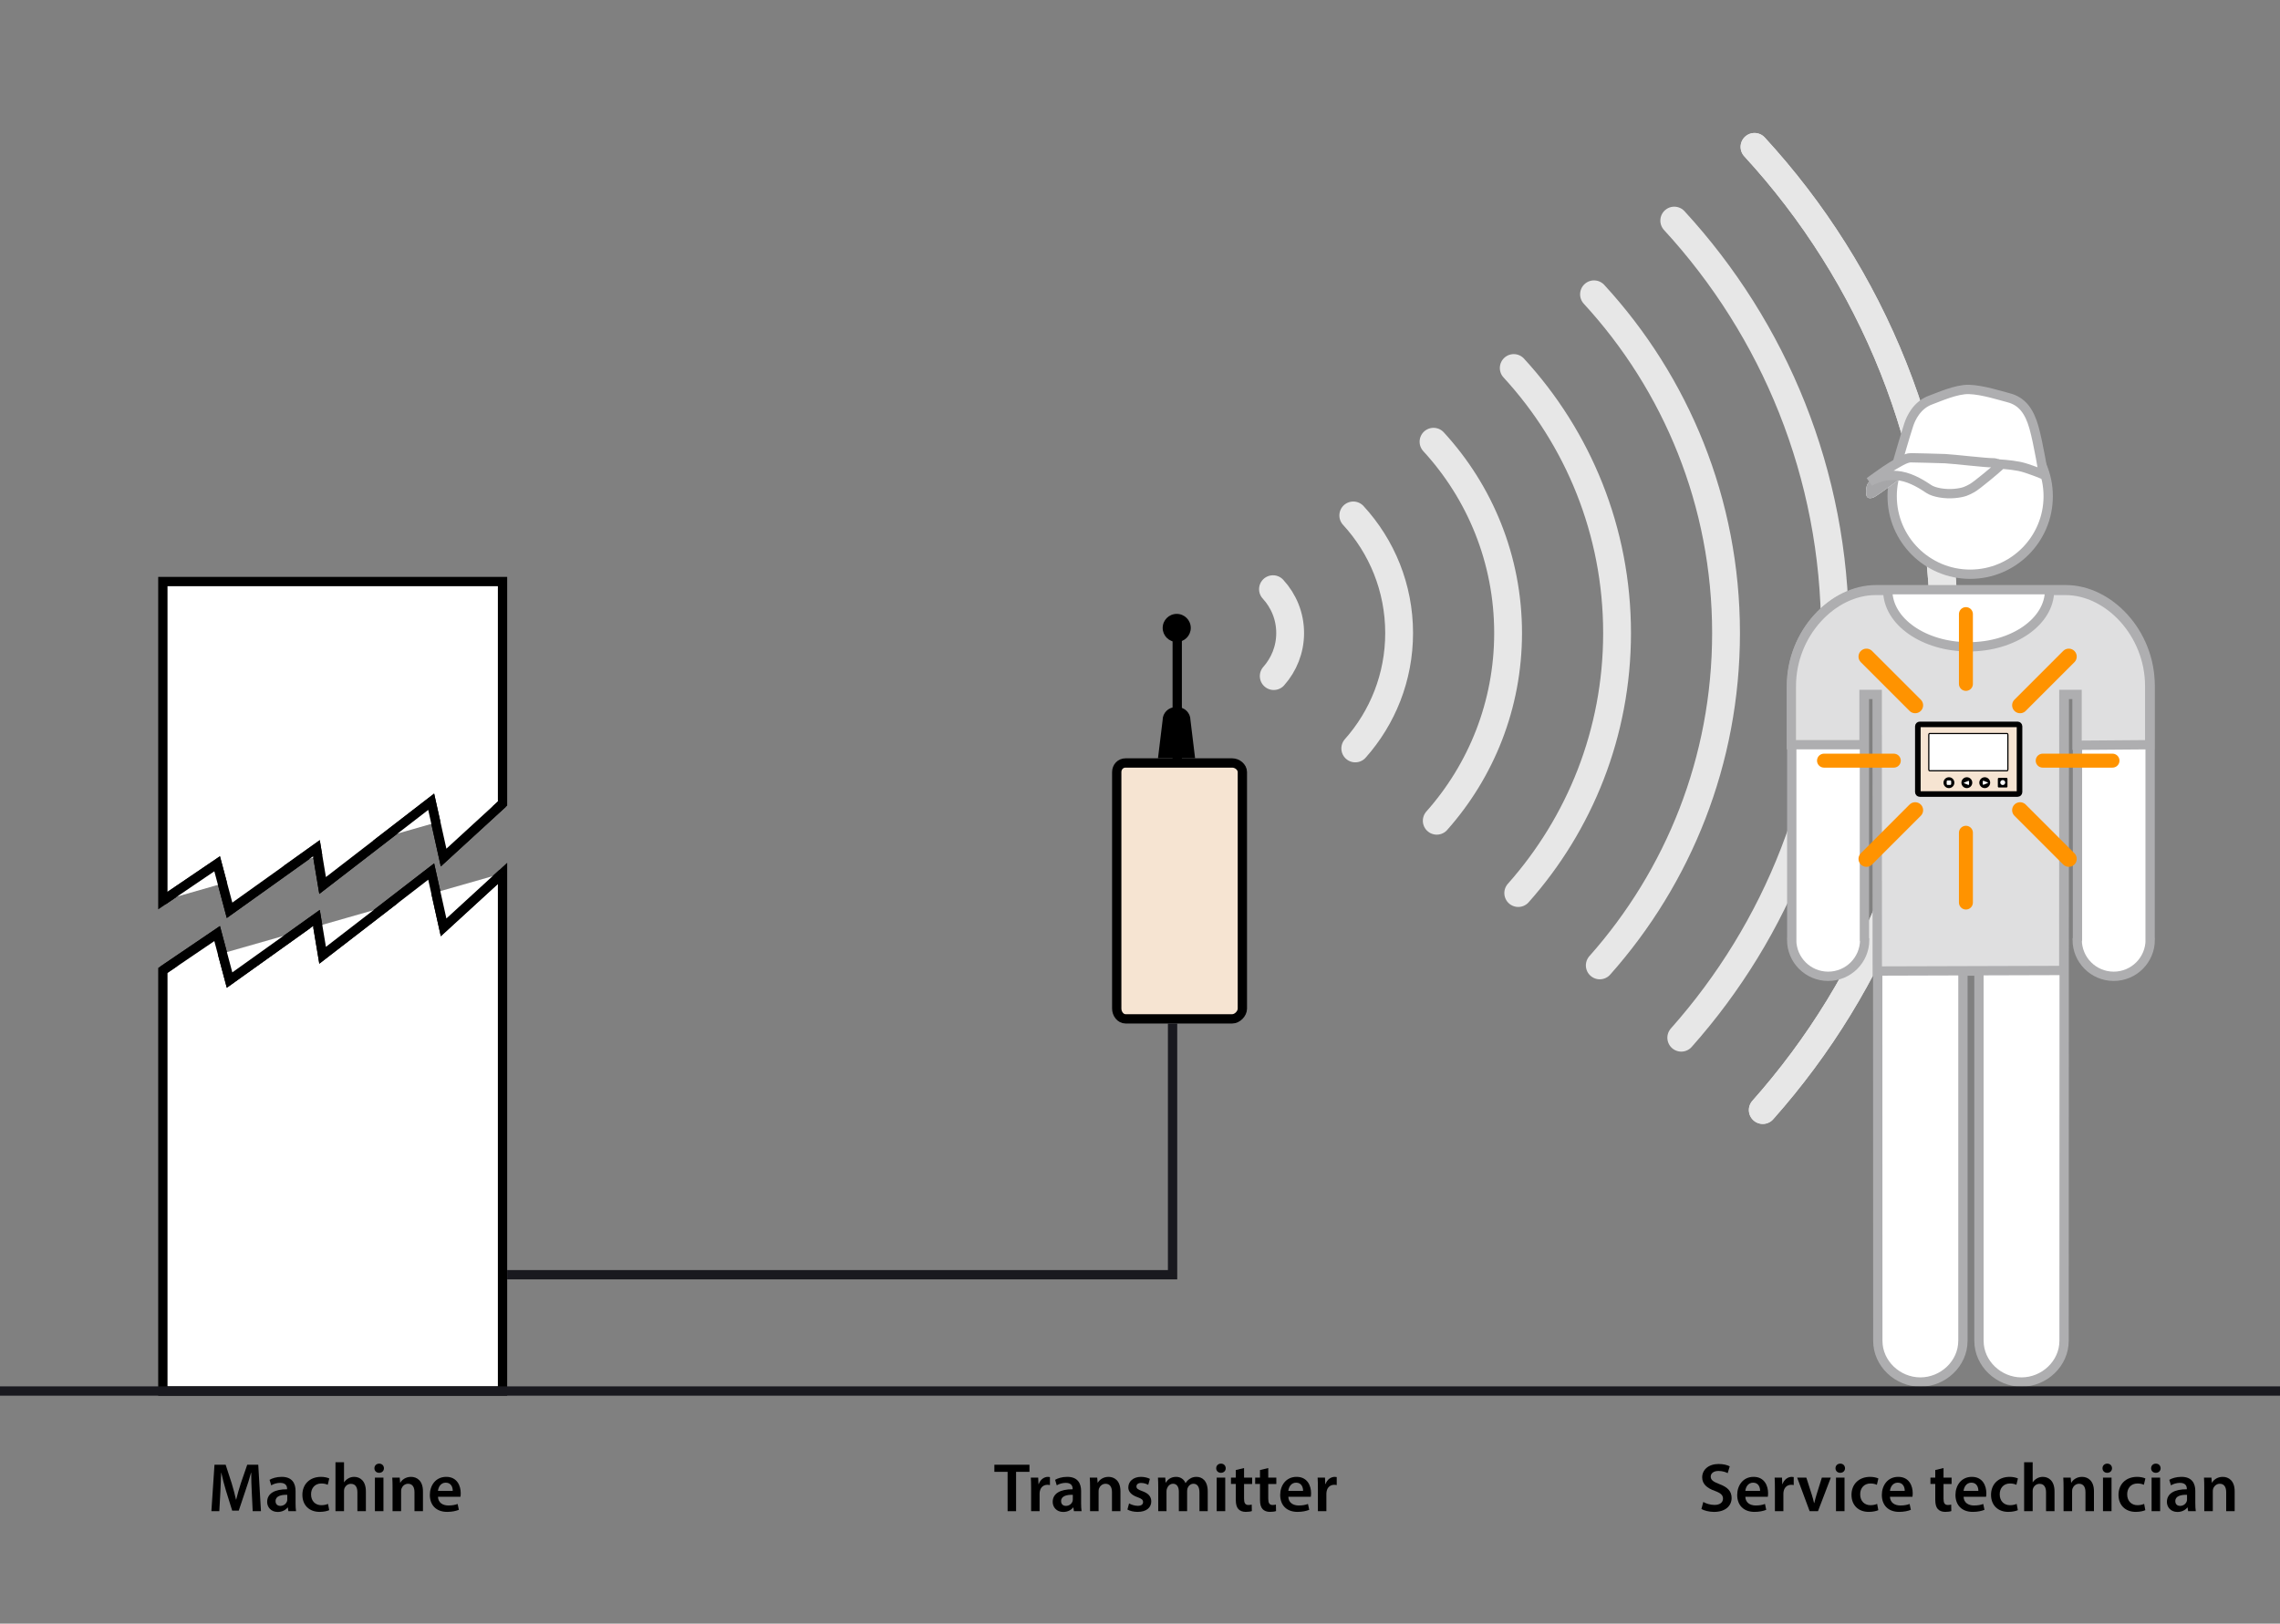
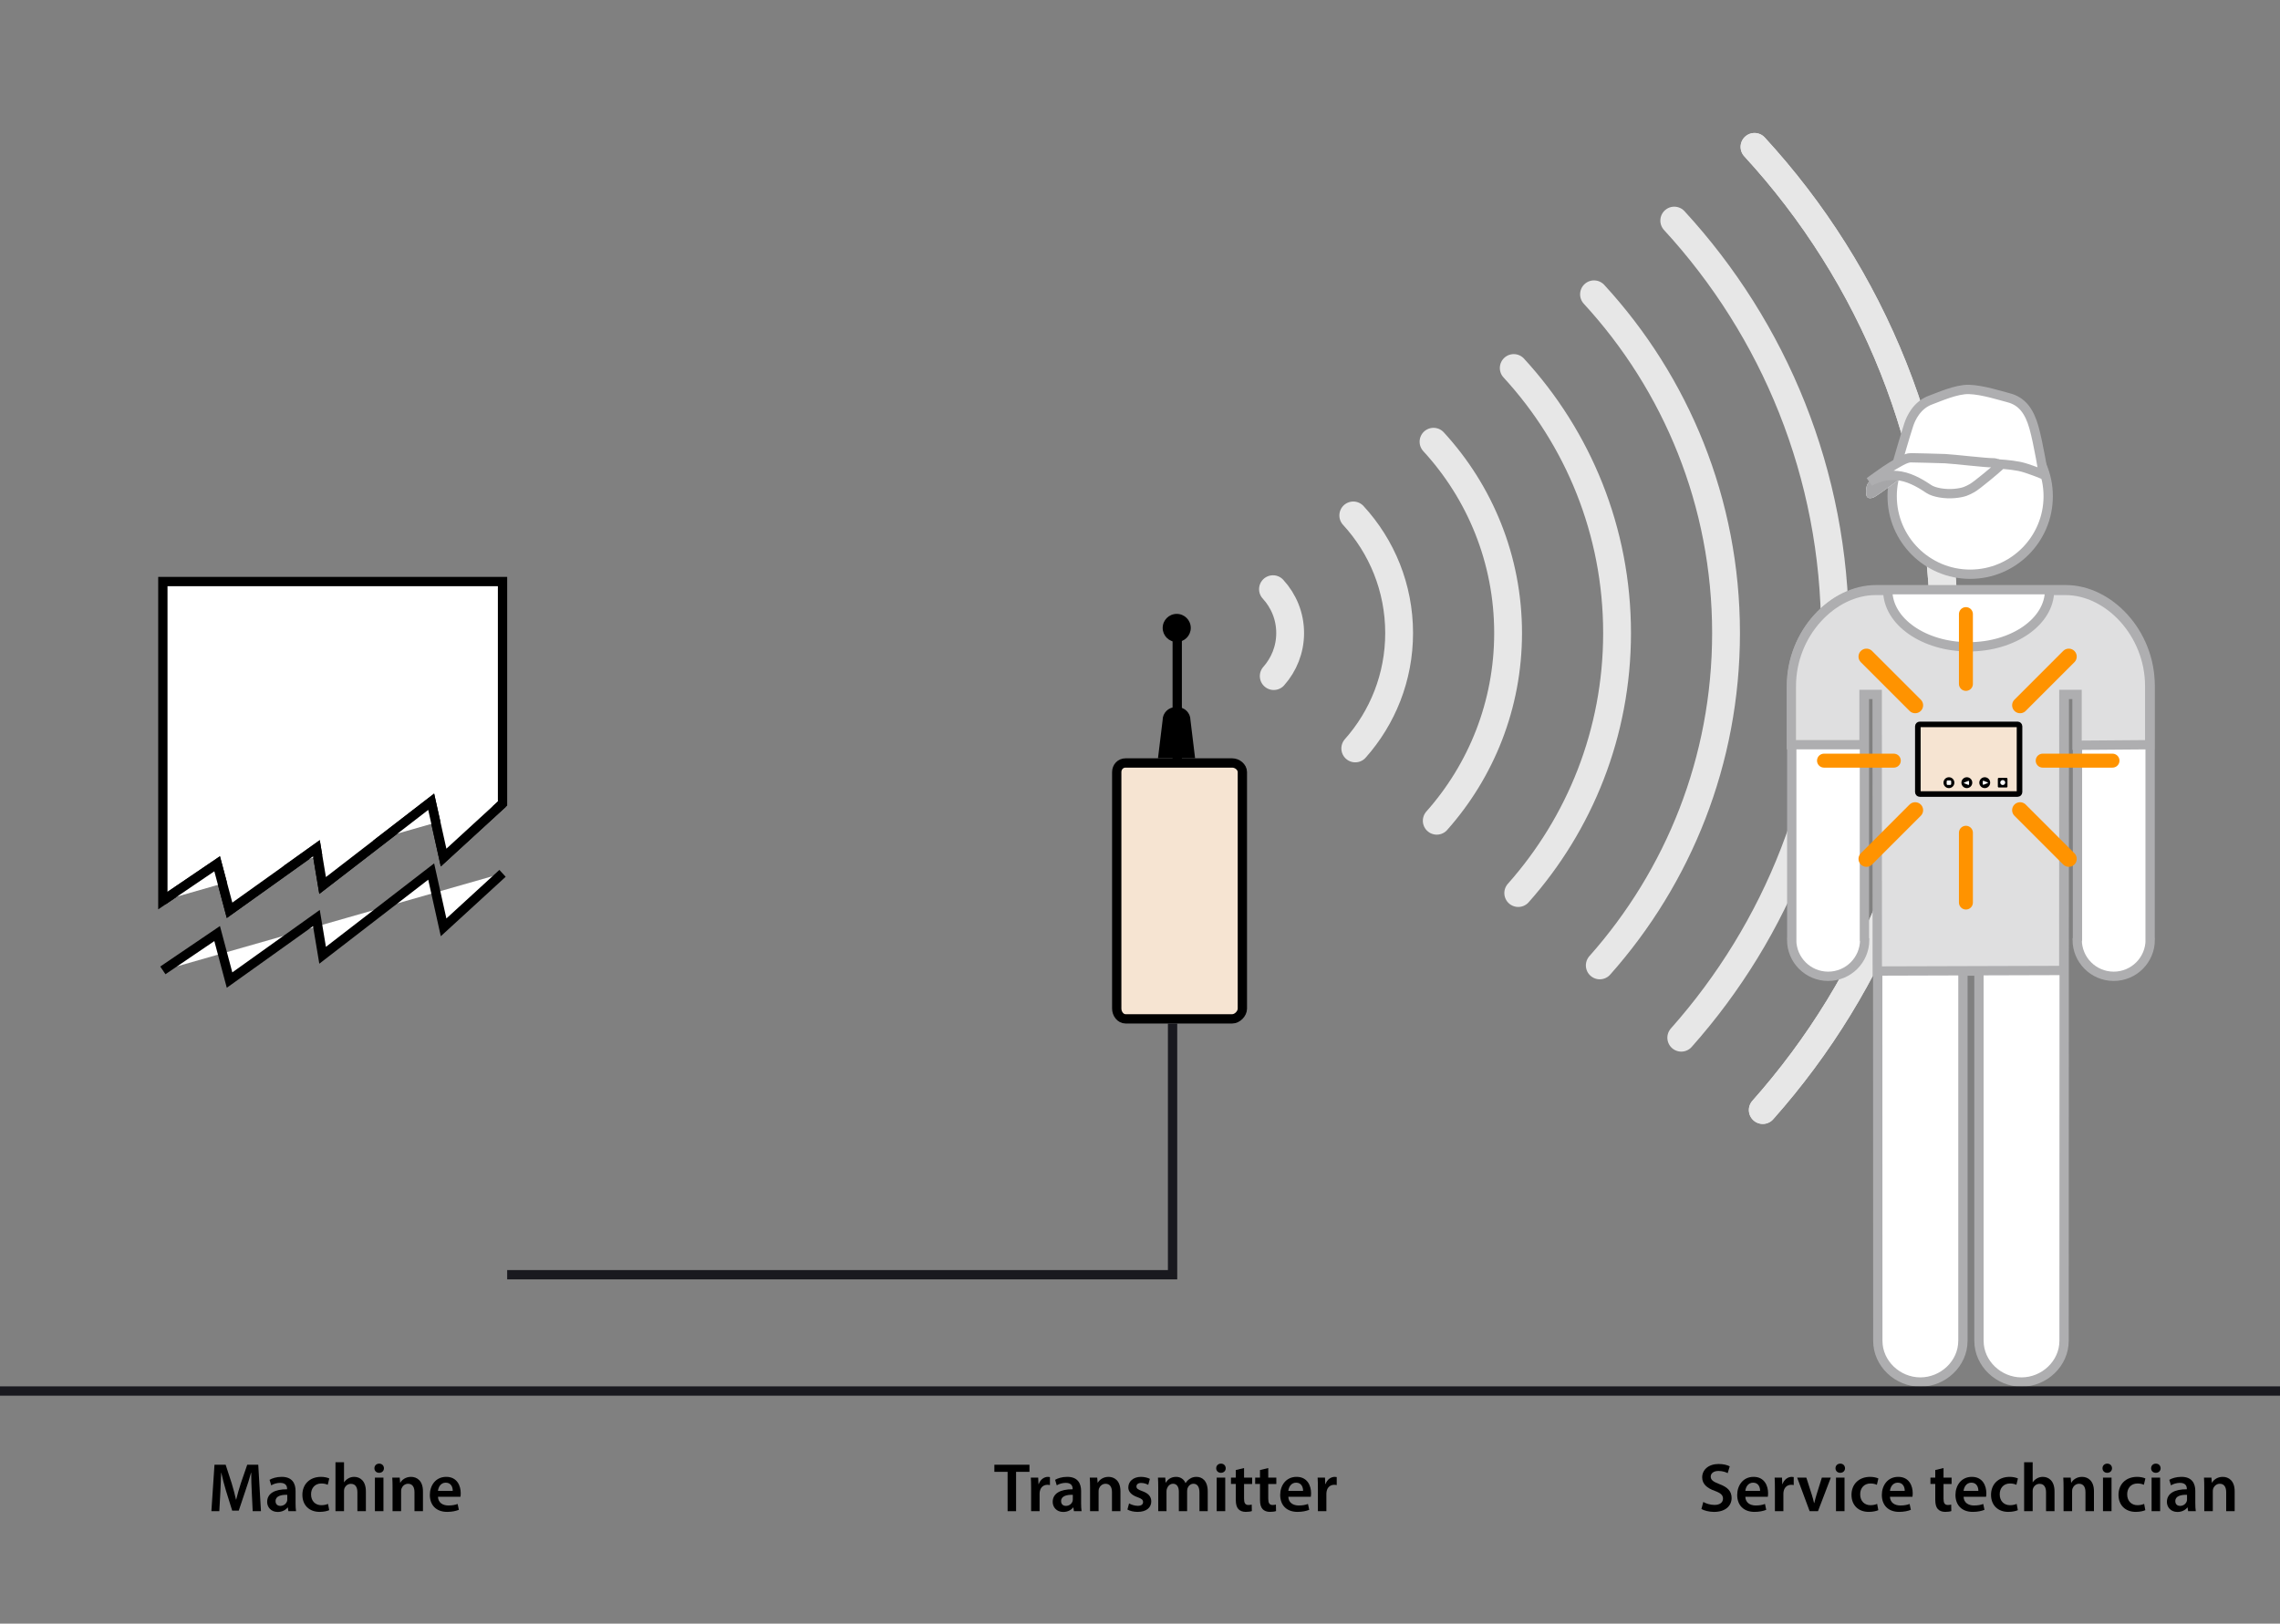
<svg xmlns="http://www.w3.org/2000/svg" xmlns:xlink="http://www.w3.org/1999/xlink" version="1.1" id="Ebene_1" x="0px" y="0px" width="490px" height="349px" viewBox="0 0 490 349" enable-background="new 0 0 490 349" xml:space="preserve">
  <rect x="0" y="0" width="490" height="349" fill="#808080" stroke="none" />
  <g id="Ebene_1_1_">
    <path fill="none" stroke="#E7E7E7" stroke-width="5.979" stroke-linecap="round" stroke-miterlimit="10" d="M273.742,145.323   c2.186-2.464,3.527-5.697,3.527-9.251c0-3.641-1.406-6.944-3.69-9.429" />
    <path fill="none" stroke="#E7E7E7" stroke-width="5.979" stroke-linecap="round" stroke-miterlimit="10" d="M291.263,160.873   c5.861-6.598,9.427-15.281,9.427-24.801c0-9.751-3.737-18.627-9.854-25.281" />
    <path fill="none" stroke="#E7E7E7" stroke-width="5.979" stroke-linecap="round" stroke-miterlimit="10" d="M308.08,94.949   c9.948,10.824,16.028,25.262,16.028,41.123c0,15.486-5.8,29.61-15.332,40.345" />
    <path fill="none" stroke="#E7E7E7" stroke-width="5.979" stroke-linecap="round" stroke-miterlimit="10" d="M326.288,191.959   c13.206-14.87,21.239-34.436,21.239-55.887c0-21.971-8.421-41.971-22.204-56.966" />
    <path fill="none" stroke="#E7E7E7" stroke-width="5.979" stroke-linecap="round" stroke-miterlimit="10" d="M342.572,63.26   c17.616,19.164,28.375,44.73,28.375,72.812c0,27.417-10.258,52.435-27.136,71.438" />
    <path fill="none" stroke="#E7E7E7" stroke-width="5.979" stroke-linecap="round" stroke-miterlimit="10" d="M359.818,47.416   c21.448,23.334,34.548,54.465,34.548,88.656c0,33.382-12.487,63.844-33.04,86.982" />
    <path fill="none" stroke="#E7E7E7" stroke-width="5.979" stroke-linecap="round" stroke-miterlimit="10" d="M377.064,31.572   c25.281,27.505,40.722,64.197,40.722,104.5c0,39.348-14.72,75.252-38.944,102.528" />
    <path fill="none" stroke="#E7E7E7" stroke-width="5.979" stroke-linecap="round" stroke-miterlimit="10" d="M377.064,31.572   c25.281,27.505,40.722,64.197,40.722,104.5c0,39.348-14.72,75.252-38.944,102.528" />
    <g>
      <g>
        <path fill="#FFFFFF" stroke="#AEAEB0" stroke-width="2" d="M425.3,208.727v79.528l0.008-0.033c0,4.885,4.256,8.847,9.141,8.847     c4.886,0,9.143-3.962,9.143-8.847l0.002,0.076l0.04-139.187h2.839v52.805l-0.06,0.092c0,4.334,3.513,7.847,7.848,7.847     c4.334,0,7.847-3.513,7.847-7.847l-0.021-0.023v-54.646c0-11.357-8.871-20.583-18.098-20.583H403.17     c-9.227,0-18.099,9.227-18.099,20.583v54.646l-0.02,0.023c0,4.334,3.513,7.847,7.846,7.847c4.335,0,7.848-3.513,7.848-7.847     l-0.06-0.092v-52.805h2.838l0.042,139.187l0.002-0.076c0,4.885,4.256,8.847,9.142,8.847s9.141-3.962,9.141-8.847l0.008,0.033     v-79.528L425.3,208.727L425.3,208.727z" />
        <path fill="#DFDFE0" stroke="#AEAEB0" stroke-width="2" d="M443.902,126.912h-3.43c-0.012,6.696-7.79,12.122-17.385,12.122     s-17.374-5.426-17.385-12.122h-2.619c-9.227,0-18.099,9.227-18.099,20.582v12.58H400.6v-10.806h2.838l0.019,59.452l40.074-0.12     l0.018-59.332h2.838v10.927L462,160.074v-12.58C462,136.139,453.129,126.912,443.902,126.912z" />
        <path fill="#FFFFFF" stroke="#AEAEB0" stroke-width="2" d="M440.183,106.662c0,9.26-7.507,16.767-16.767,16.767     s-16.767-7.507-16.767-16.767c0-9.261,7.507-16.767,16.767-16.767C432.676,89.896,440.183,97.401,440.183,106.662" />
        <path fill="none" d="M425.3,208.727v79.528l0.008-0.033c0,4.885,4.256,8.847,9.141,8.847c4.886,0,9.143-3.962,9.143-8.847     l0.002,0.076l0.04-139.187h2.839v52.805l-0.06,0.092c0,4.334,3.513,7.847,7.848,7.847c4.334,0,7.847-3.513,7.847-7.847     l-0.021-0.023v-54.646c0-11.357-8.871-20.583-18.098-20.583H403.17c-9.227,0-18.099,9.227-18.099,20.583v54.646l-0.02,0.023     c0,4.334,3.513,7.847,7.846,7.847c4.335,0,7.848-3.513,7.848-7.847l-0.06-0.092v-52.805h2.838l0.042,139.187l0.002-0.076     c0,4.885,4.256,8.847,9.142,8.847s9.141-3.962,9.141-8.847l0.008,0.033v-79.528L425.3,208.727L425.3,208.727z" />
        <path fill="#FFFFFF" d="M408.991,102.448c0,0-5.598,4.199-6.365,4.485c-0.767,0.288-1.439,0.192-1.534-0.575     c-0.096-0.767-0.096-2.302,0.671-2.781c0.768-0.479,2.128-1.05,3.439-1.266C407.352,101.955,408.991,102.448,408.991,102.448" />
        <path fill="#A6A6A8" d="M408.991,102.448c0,0-5.598,4.199-6.365,4.485c-0.767,0.288-1.439,0.192-1.534-0.575     c-0.096-0.767-0.096-2.302,0.671-2.781c0.768-0.479,2.128-1.05,3.439-1.266C407.352,101.955,408.991,102.448,408.991,102.448z" />
        <path fill="#FFFFFF" d="M407.769,99.444c0,0,1.771-6.13,2.452-8.175c0.443-1.331,1.703-4.224,4.769-5.313     c1.589-0.563,5.434-2.33,8.175-2.247c2.932,0.088,6.859,1.375,8.446,1.771c2.998,0.749,4.535,2.998,5.488,6.335     c0.968,3.385,2.074,10.22,2.074,10.22s-3.282-1.401-5.223-1.789c-1.94-0.388-4.587-0.528-4.587-0.528" />
        <path fill="none" stroke="#AEAEB0" stroke-width="2" d="M407.769,99.444c0,0,1.771-6.13,2.452-8.175     c0.443-1.331,1.703-4.224,4.769-5.313c1.589-0.563,5.434-2.33,8.175-2.247c2.932,0.088,6.859,1.375,8.446,1.771     c2.998,0.749,4.535,2.998,5.488,6.335c0.968,3.385,2.074,10.22,2.074,10.22s-3.282-1.401-5.223-1.789     c-1.94-0.388-4.587-0.528-4.587-0.528" />
        <path fill="#FFFFFF" d="M401.763,103.577c0,0,3.549-2.59,4.7-3.262c1.151-0.67,3.077-1.961,4.22-1.917     c0.772,0.029,5.467,0.096,7.385,0.191c1.748,0.088,9.304,0.959,9.975,0.863c0.38-0.055,2.11,0.288,1.631,0.768     c-0.48,0.479-4.796,4.123-5.851,4.699c-1.055,0.575-1.727,0.959-3.74,1.151c-2.015,0.191-4.412-0.192-5.562-0.96     c-1.151-0.767-3.49-2.334-6.043-2.781C404.641,101.658,401.763,103.577,401.763,103.577" />
        <path fill="none" stroke="#AEAEB0" stroke-width="2" d="M401.763,103.577c0,0,3.549-2.59,4.7-3.262     c1.151-0.67,3.077-1.961,4.22-1.917c0.772,0.029,5.467,0.096,7.385,0.191c1.748,0.088,9.304,0.959,9.975,0.863     c0.38-0.055,2.11,0.288,1.631,0.768c-0.48,0.479-4.796,4.123-5.851,4.699c-1.055,0.575-1.727,0.959-3.74,1.151     c-2.015,0.191-4.412-0.192-5.562-0.96c-1.151-0.767-3.49-2.334-6.043-2.781C404.641,101.658,401.763,103.577,401.763,103.577z" />
        <g opacity="0.75">
          <g>
            <g>
              <defs>
                <rect id="SVGID_1_" x="409.759" y="153.489" width="27.874" height="20.905" />
              </defs>
              <clipPath id="SVGID_2_">
                <use xlink:href="#SVGID_1_" overflow="visible" />
              </clipPath>
              <g clip-path="url(#SVGID_2_)">
                <g>
                  <defs>
                    <rect id="SVGID_3_" x="409.759" y="153.489" width="27.874" height="20.905" />
                  </defs>
                  <clipPath id="SVGID_4_">
                    <use xlink:href="#SVGID_3_" overflow="visible" />
                  </clipPath>
                </g>
              </g>
            </g>
          </g>
        </g>
        <path fill="#FFFFFF" d="M434.02,170.26c0,0.228-0.185,0.413-0.413,0.413h-21.023c-0.228,0-0.414-0.186-0.414-0.413v-14.139     c0-0.227,0.187-0.412,0.414-0.412h21.023c0.228,0,0.413,0.186,0.413,0.412V170.26z" />
        <path fill="#F6E4D2" d="M434.02,170.26c0,0.228-0.185,0.413-0.413,0.413h-21.023c-0.228,0-0.414-0.186-0.414-0.413v-14.139     c0-0.227,0.187-0.412,0.414-0.412h21.023c0.228,0,0.413,0.186,0.413,0.412V170.26z" />
        <path fill="none" stroke="#000000" stroke-width="1.2" stroke-miterlimit="10" d="M434.02,170.26     c0,0.228-0.185,0.413-0.413,0.413h-21.023c-0.228,0-0.414-0.186-0.414-0.413v-14.139c0-0.227,0.187-0.412,0.414-0.412h21.023     c0.228,0,0.413,0.186,0.413,0.412V170.26z" />
        <path fill="none" stroke="#000000" stroke-width="0.248" stroke-linecap="round" d="M433.967,156.914" />
        <path fill="none" stroke="#000000" stroke-width="0.248" stroke-linecap="round" d="M412.208,156.914" />
        <g>
          <g>
            <defs>
              <path id="SVGID_5_" d="M413.249,158.082c-0.113,0-0.207,0.093-0.207,0.206v5.928c0,0.113,0.094,0.206,0.207,0.206h19.543        c0.113,0,0.206-0.093,0.206-0.206v-5.928c0-0.113-0.093-0.206-0.206-0.206H413.249z" />
            </defs>
            <clipPath id="SVGID_6_">
              <use xlink:href="#SVGID_5_" overflow="visible" />
            </clipPath>
            <rect x="413.043" y="158.082" clip-path="url(#SVGID_6_)" fill="none" width="19.954" height="6.34" />
          </g>
        </g>
-         <path fill="#FFFFFF" stroke="#000000" stroke-width="0.257" stroke-linecap="round" d="M431.52,165.41     c0,0.142-0.078,0.259-0.175,0.259h-16.649c-0.097,0-0.176-0.117-0.176-0.259v-7.482c0-0.142,0.079-0.259,0.176-0.259h16.649     c0.097,0,0.175,0.117,0.175,0.259V165.41z" />
        <path fill="none" stroke="#000000" stroke-width="0.248" stroke-linecap="round" d="M433.967,165.624" />
        <path fill="none" stroke="#000000" stroke-width="0.248" stroke-linecap="round" d="M412.208,165.624" />
        <path d="M420.017,168.234c0,0.645-0.523,1.169-1.167,1.169c-0.645,0-1.169-0.524-1.169-1.169s0.523-1.168,1.169-1.168     C419.494,167.066,420.017,167.59,420.017,168.234" />
        <path d="M423.866,168.234c0,0.645-0.523,1.169-1.168,1.169c-0.646,0-1.168-0.524-1.168-1.169s0.521-1.168,1.168-1.168     C423.343,167.066,423.866,167.59,423.866,168.234" />
        <path d="M427.714,168.234c0,0.645-0.523,1.169-1.167,1.169c-0.645,0-1.169-0.524-1.169-1.169s0.523-1.168,1.169-1.168     C427.191,167.066,427.714,167.59,427.714,168.234" />
        <path d="M431.43,169.062c0,0.113-0.093,0.207-0.207,0.207h-1.655c-0.113,0-0.207-0.094-0.207-0.207v-1.656     c0-0.112,0.094-0.206,0.207-0.206h1.655c0.114,0,0.207,0.094,0.207,0.206V169.062z" />
        <path fill="#FFFFFF" d="M419.333,168.514c0,0.112-0.093,0.206-0.208,0.206h-0.554c-0.113,0-0.206-0.094-0.206-0.206v-0.556     c0-0.112,0.093-0.206,0.206-0.206h0.554c0.115,0,0.208,0.094,0.208,0.206V168.514z" />
        <path fill="#FFFFFF" d="M423.175,168.075v0.412v0.081c0,0.113-0.087,0.173-0.192,0.131l-0.232-0.094     c-0.105-0.043-0.277-0.112-0.383-0.154l-0.233-0.094c-0.105-0.041-0.105-0.11,0-0.153l0.233-0.093     c0.105-0.043,0.277-0.111,0.383-0.153l0.232-0.094c0.105-0.042,0.192,0.017,0.192,0.13V168.075z" />
        <path fill="#FFFFFF" d="M426.122,168.043v0.412v0.082c0,0.113,0.086,0.172,0.192,0.13l0.232-0.094     c0.106-0.042,0.279-0.111,0.383-0.154l0.233-0.093c0.105-0.042,0.105-0.111,0-0.154l-0.233-0.093     c-0.103-0.042-0.276-0.112-0.383-0.153l-0.232-0.093c-0.106-0.043-0.192,0.015-0.192,0.13V168.043z" />
        <path fill="#FFFFFF" d="M430.945,168.207c0,0.295-0.238,0.534-0.533,0.534c-0.295,0-0.533-0.239-0.533-0.534     s0.238-0.533,0.533-0.533S430.945,167.912,430.945,168.207" />
        <path fill="none" stroke="#FF9300" stroke-width="1.549" stroke-linecap="round" d="M445.166,171.735" />
        <path fill="none" stroke="#FF9300" stroke-width="1.549" stroke-linecap="round" d="M434.662,201.786" />
      </g>
      <g>
        <line fill="none" stroke="#FF9300" stroke-width="3" stroke-linecap="round" x1="422.5" y1="179" x2="422.5" y2="194" />
        <line fill="none" stroke="#FF9300" stroke-width="3.416" stroke-linecap="round" x1="434.14" y1="174.146" x2="444.607" y2="184.614" />
        <line fill="none" stroke="#FF9300" stroke-width="3" stroke-linecap="round" x1="439" y1="163.5" x2="454" y2="163.5" />
        <line fill="none" stroke="#FF9300" stroke-width="3.416" stroke-linecap="round" x1="434.14" y1="151.6" x2="444.606" y2="141.133" />
        <line fill="none" stroke="#FF9300" stroke-width="3" stroke-linecap="round" x1="422.5" y1="147" x2="422.5" y2="132" />
        <line fill="none" stroke="#FF9300" stroke-width="3.416" stroke-linecap="round" x1="411.594" y1="151.6" x2="401.125" y2="141.133" />
        <line fill="none" stroke="#FF9300" stroke-width="3" stroke-linecap="round" x1="407" y1="163.5" x2="392" y2="163.5" />
        <line fill="none" stroke="#FF9300" stroke-width="3.416" stroke-linecap="round" x1="411.594" y1="174.145" x2="401.125" y2="184.614" />
      </g>
    </g>
  </g>
  <g id="Ebene_2_1_">
    <path d="M255.912,134.971c0,1.668-1.352,3.02-3.018,3.02c-1.669,0-3.02-1.352-3.02-3.02c0-1.666,1.351-3.018,3.02-3.018   C254.561,131.953,255.912,133.305,255.912,134.971z" />
    <g>
      <path fill="#F6E4D2" d="M267,216.794c0,1.097-1.092,2.206-2.189,2.206h-22.92c-1.096,0-1.891-1.109-1.891-2.206v-50.825    c0-1.097,0.795-1.969,1.891-1.969h8.506c1.097,0,2.89,0,3.986,0h10.428c1.097,0,2.189,0.872,2.189,1.969V216.794z" />
    </g>
    <g>
      <path fill="none" stroke="#000000" stroke-width="2" stroke-miterlimit="10" d="M267,216.794c0,1.097-1.092,2.206-2.189,2.206    h-22.92c-1.096,0-1.891-1.109-1.891-2.206v-50.825c0-1.097,0.795-1.969,1.891-1.969h8.506c1.097,0,2.89,0,3.986,0h10.428    c1.097,0,2.189,0.872,2.189,1.969V216.794z" />
    </g>
    <line fill="none" stroke="#000000" stroke-width="2" stroke-miterlimit="10" x1="253" y1="136" x2="253" y2="164" />
    <path d="M248.866,162.98l0.998-8.204c0-1.528,1.236-2.775,2.766-2.775h0.447c1.527,0,2.766,1.247,2.766,2.775l0.997,8.2" />
    <polyline fill="none" stroke="#19191F" stroke-width="2" points="109,274 252,274 252,220  " />
    <g>
      <polygon fill="#FFFFFF" stroke="#000000" stroke-width="2" stroke-miterlimit="10" points="49.333,195.667 68,182.333     69.334,190.333 92.666,172.333 95.334,184.333 108,172.722 108,125 35,125 35,193.583 46.667,185.667   " />
-       <polygon fill="#FFFFFF" stroke="#000000" stroke-width="2" stroke-miterlimit="10" points="92.666,187.333 69.334,205.333     68,197.333 49.333,210.667 46.667,200.667 35,208.583 35,299 108,299 108,187.722 95.334,199.333   " />
      <polyline fill="#FFFFFF" stroke="#000000" stroke-width="2" stroke-miterlimit="10" points="35,208.583 46.667,200.667     49.333,210.667 68,197.333 69.334,205.333 92.666,187.333 95.334,199.333 108,187.722   " />
      <polyline fill="#FFFFFF" stroke="#000000" stroke-width="2" stroke-miterlimit="10" points="108,172.722 95.334,184.333     92.666,172.333 69.334,190.333 68,182.333 49.333,195.667 46.667,185.667 35,193.583   " />
    </g>
    <g enable-background="new    ">
      <path d="M54.11,320.754c-0.059-1.289-0.133-2.844-0.119-4.193h-0.044c-0.326,1.215-0.741,2.564-1.185,3.822l-1.452,4.328h-1.408    l-1.333-4.268c-0.385-1.275-0.741-2.637-1.007-3.883h-0.03c-0.044,1.305-0.104,2.891-0.178,4.252l-0.222,4.016h-1.704l0.667-9.986    h2.4l1.304,4.016c0.355,1.17,0.667,2.355,0.918,3.467h0.044c0.267-1.082,0.607-2.311,0.993-3.48l1.378-4.002h2.371l0.578,9.986    h-1.778L54.11,320.754z" />
      <path d="M61.977,324.828l-0.119-0.799h-0.044c-0.444,0.562-1.2,0.963-2.133,0.963c-1.452,0-2.267-1.053-2.267-2.148    c0-1.822,1.615-2.742,4.282-2.727v-0.119c0-0.475-0.192-1.26-1.467-1.26c-0.711,0-1.452,0.223-1.941,0.535l-0.355-1.186    c0.533-0.326,1.467-0.639,2.608-0.639c2.311,0,2.978,1.467,2.978,3.039v2.607c0,0.65,0.029,1.289,0.104,1.732H61.977z     M61.74,321.303c-1.289-0.029-2.519,0.252-2.519,1.348c0,0.711,0.459,1.037,1.037,1.037c0.726,0,1.259-0.475,1.422-0.992    c0.044-0.133,0.059-0.281,0.059-0.4V321.303z" />
      <path d="M70.749,324.605c-0.385,0.178-1.141,0.371-2.045,0.371c-2.252,0-3.719-1.438-3.719-3.674c0-2.164,1.481-3.854,4.015-3.854    c0.667,0,1.348,0.148,1.763,0.342l-0.326,1.363c-0.296-0.133-0.726-0.281-1.378-0.281c-1.393,0-2.223,1.021-2.208,2.34    c0,1.482,0.963,2.326,2.208,2.326c0.637,0,1.082-0.133,1.437-0.281L70.749,324.605z" />
      <path d="M72.097,314.309h1.837v4.297h0.03c0.222-0.34,0.519-0.621,0.904-0.83c0.355-0.207,0.785-0.326,1.245-0.326    c1.229,0,2.519,0.816,2.519,3.127v4.252h-1.822v-4.045c0-1.051-0.385-1.836-1.393-1.836c-0.711,0-1.215,0.473-1.408,1.021    c-0.059,0.148-0.074,0.342-0.074,0.549v4.311h-1.837V314.309z" />
      <path d="M82.512,315.598c0,0.549-0.4,0.979-1.037,0.979c-0.607,0-1.008-0.43-1.008-0.979c0-0.562,0.415-0.992,1.022-0.992    C82.112,314.605,82.497,315.035,82.512,315.598z M80.571,324.828v-7.215h1.837v7.215H80.571z" />
      <path d="M84.364,319.762c0-0.83-0.015-1.525-0.06-2.148h1.6l0.089,1.082h0.045c0.311-0.564,1.096-1.246,2.296-1.246    c1.259,0,2.563,0.816,2.563,3.098v4.281h-1.822v-4.074c0-1.037-0.385-1.822-1.378-1.822c-0.726,0-1.229,0.52-1.422,1.066    c-0.059,0.164-0.074,0.385-0.074,0.594v4.236h-1.837V319.762z" />
      <path d="M94.128,321.732c0.044,1.303,1.066,1.867,2.222,1.867c0.845,0,1.452-0.119,2-0.326l0.267,1.26    c-0.623,0.25-1.482,0.443-2.519,0.443c-2.341,0-3.719-1.438-3.719-3.645c0-2,1.215-3.883,3.526-3.883    c2.341,0,3.111,1.928,3.111,3.512c0,0.342-0.03,0.607-0.059,0.771H94.128z M97.298,320.457c0.015-0.666-0.281-1.762-1.497-1.762    c-1.126,0-1.6,1.021-1.674,1.762H97.298z" />
    </g>
    <g enable-background="new    ">
      <path d="M216.546,316.369h-2.845v-1.527h7.542v1.527h-2.875v8.459h-1.822V316.369z" />
      <path d="M221.598,319.939c0-0.979-0.015-1.674-0.06-2.326h1.585l0.059,1.377h0.06c0.355-1.021,1.2-1.541,1.971-1.541    c0.178,0,0.281,0.016,0.43,0.045v1.719c-0.148-0.029-0.312-0.059-0.534-0.059c-0.874,0-1.467,0.562-1.63,1.377    c-0.029,0.164-0.059,0.355-0.059,0.564v3.732h-1.822V319.939z" />
      <path d="M230.799,324.828l-0.119-0.799h-0.044c-0.444,0.562-1.2,0.963-2.133,0.963c-1.452,0-2.267-1.053-2.267-2.148    c0-1.822,1.615-2.742,4.282-2.727v-0.119c0-0.475-0.192-1.26-1.467-1.26c-0.711,0-1.452,0.223-1.941,0.535l-0.355-1.186    c0.533-0.326,1.467-0.639,2.608-0.639c2.311,0,2.978,1.467,2.978,3.039v2.607c0,0.65,0.029,1.289,0.104,1.732H230.799z     M230.562,321.303c-1.289-0.029-2.519,0.252-2.519,1.348c0,0.711,0.459,1.037,1.037,1.037c0.726,0,1.259-0.475,1.422-0.992    c0.044-0.133,0.059-0.281,0.059-0.4V321.303z" />
      <path d="M234.266,319.762c0-0.83-0.015-1.525-0.06-2.148h1.6l0.089,1.082h0.044c0.311-0.564,1.096-1.246,2.296-1.246    c1.259,0,2.563,0.816,2.563,3.098v4.281h-1.822v-4.074c0-1.037-0.385-1.822-1.378-1.822c-0.726,0-1.23,0.52-1.422,1.066    c-0.059,0.164-0.074,0.385-0.074,0.594v4.236h-1.837V319.762z" />
      <path d="M242.652,323.154c0.415,0.252,1.2,0.52,1.852,0.52c0.8,0,1.155-0.326,1.155-0.801c0-0.488-0.296-0.74-1.185-1.053    c-1.408-0.488-2-1.26-1.985-2.104c0-1.273,1.052-2.268,2.726-2.268c0.8,0,1.496,0.209,1.911,0.43l-0.355,1.289    c-0.312-0.178-0.889-0.414-1.526-0.414c-0.651,0-1.007,0.311-1.007,0.756c0,0.459,0.341,0.682,1.259,1.008    c1.304,0.473,1.911,1.141,1.926,2.207c0,1.305-1.021,2.252-2.933,2.252c-0.874,0-1.659-0.207-2.193-0.504L242.652,323.154z" />
      <path d="M248.919,319.762c0-0.83-0.016-1.525-0.06-2.148h1.57l0.074,1.066h0.044c0.356-0.562,1.008-1.23,2.223-1.23    c0.948,0,1.689,0.535,2,1.334h0.03c0.252-0.4,0.548-0.695,0.889-0.904c0.4-0.281,0.859-0.43,1.452-0.43    c1.2,0,2.415,0.816,2.415,3.127v4.252h-1.778v-3.984c0-1.201-0.414-1.912-1.289-1.912c-0.622,0-1.081,0.445-1.273,0.963    c-0.045,0.178-0.089,0.4-0.089,0.607v4.326h-1.778v-4.178c0-1.008-0.4-1.719-1.244-1.719c-0.682,0-1.142,0.533-1.305,1.037    c-0.073,0.178-0.104,0.385-0.104,0.592v4.268h-1.777V319.762z" />
      <path d="M263.424,315.598c0,0.549-0.4,0.979-1.037,0.979c-0.607,0-1.008-0.43-1.008-0.979c0-0.562,0.415-0.992,1.022-0.992    C263.023,314.605,263.408,315.035,263.424,315.598z M261.482,324.828v-7.215h1.837v7.215H261.482z" />
      <path d="M267.364,315.553v2.061h1.733v1.363h-1.733v3.186c0,0.873,0.237,1.334,0.934,1.334c0.312,0,0.549-0.045,0.711-0.09    l0.03,1.393c-0.267,0.104-0.741,0.178-1.319,0.178c-0.666,0-1.229-0.223-1.57-0.592c-0.385-0.416-0.562-1.068-0.562-2.016v-3.393    h-1.037v-1.363h1.037v-1.631L267.364,315.553z" />
      <path d="M272.565,315.553v2.061h1.733v1.363h-1.733v3.186c0,0.873,0.237,1.334,0.934,1.334c0.311,0,0.548-0.045,0.711-0.09    l0.029,1.393c-0.267,0.104-0.74,0.178-1.318,0.178c-0.667,0-1.229-0.223-1.57-0.592c-0.386-0.416-0.563-1.068-0.563-2.016v-3.393    h-1.037v-1.363h1.037v-1.631L272.565,315.553z" />
      <path d="M276.877,321.732c0.044,1.303,1.066,1.867,2.222,1.867c0.845,0,1.452-0.119,2.001-0.326l0.267,1.26    c-0.623,0.25-1.482,0.443-2.52,0.443c-2.341,0-3.719-1.438-3.719-3.645c0-2,1.215-3.883,3.526-3.883    c2.341,0,3.111,1.928,3.111,3.512c0,0.342-0.029,0.607-0.059,0.771H276.877z M280.047,320.457    c0.015-0.666-0.281-1.762-1.496-1.762c-1.126,0-1.601,1.021-1.674,1.762H280.047z" />
      <path d="M283.232,319.939c0-0.979-0.015-1.674-0.06-2.326h1.586l0.059,1.377h0.06c0.355-1.021,1.2-1.541,1.971-1.541    c0.178,0,0.281,0.016,0.43,0.045v1.719c-0.148-0.029-0.312-0.059-0.533-0.059c-0.874,0-1.467,0.562-1.63,1.377    c-0.029,0.164-0.06,0.355-0.06,0.564v3.732h-1.822V319.939z" />
    </g>
    <g enable-background="new    ">
      <path d="M366.055,322.844c0.593,0.34,1.482,0.637,2.415,0.637c1.171,0,1.823-0.549,1.823-1.363c0-0.756-0.504-1.199-1.778-1.66    c-1.645-0.592-2.696-1.467-2.696-2.902c0-1.631,1.363-2.875,3.526-2.875c1.081,0,1.881,0.236,2.399,0.504l-0.444,1.467    c-0.355-0.193-1.052-0.475-1.985-0.475c-1.155,0-1.659,0.623-1.659,1.201c0,0.77,0.578,1.125,1.911,1.645    c1.733,0.65,2.578,1.525,2.578,2.963c0,1.6-1.215,2.992-3.793,2.992c-1.052,0-2.148-0.297-2.696-0.623L366.055,322.844z" />
      <path d="M375.093,321.732c0.045,1.303,1.066,1.867,2.223,1.867c0.845,0,1.452-0.119,2-0.326l0.267,1.26    c-0.622,0.25-1.481,0.443-2.519,0.443c-2.341,0-3.719-1.438-3.719-3.645c0-2,1.215-3.883,3.526-3.883    c2.341,0,3.111,1.928,3.111,3.512c0,0.342-0.03,0.607-0.06,0.771H375.093z M378.264,320.457c0.015-0.666-0.281-1.762-1.497-1.762    c-1.126,0-1.6,1.021-1.674,1.762H378.264z" />
      <path d="M381.449,319.939c0-0.979-0.016-1.674-0.06-2.326h1.585l0.06,1.377h0.06c0.355-1.021,1.2-1.541,1.971-1.541    c0.178,0,0.281,0.016,0.43,0.045v1.719c-0.148-0.029-0.312-0.059-0.534-0.059c-0.874,0-1.467,0.562-1.63,1.377    c-0.029,0.164-0.059,0.355-0.059,0.564v3.732h-1.822V319.939z" />
      <path d="M388.205,317.613l1.17,3.66c0.207,0.637,0.355,1.215,0.489,1.807h0.044c0.134-0.592,0.297-1.156,0.489-1.807l1.141-3.66    h1.927l-2.756,7.215h-1.793l-2.682-7.215H388.205z" />
      <path d="M396.517,315.598c0,0.549-0.4,0.979-1.037,0.979c-0.607,0-1.008-0.43-1.008-0.979c0-0.562,0.415-0.992,1.022-0.992    C396.116,314.605,396.502,315.035,396.517,315.598z M394.576,324.828v-7.215h1.837v7.215H394.576z" />
      <path d="M403.673,324.605c-0.385,0.178-1.141,0.371-2.045,0.371c-2.252,0-3.719-1.438-3.719-3.674    c0-2.164,1.481-3.854,4.016-3.854c0.667,0,1.348,0.148,1.763,0.342l-0.325,1.363c-0.297-0.133-0.727-0.281-1.378-0.281    c-1.394,0-2.223,1.021-2.208,2.34c0,1.482,0.963,2.326,2.208,2.326c0.637,0,1.081-0.133,1.437-0.281L403.673,324.605z" />
      <path d="M406.177,321.732c0.045,1.303,1.066,1.867,2.223,1.867c0.845,0,1.452-0.119,2-0.326l0.267,1.26    c-0.622,0.25-1.481,0.443-2.519,0.443c-2.341,0-3.719-1.438-3.719-3.645c0-2,1.215-3.883,3.526-3.883    c2.341,0,3.111,1.928,3.111,3.512c0,0.342-0.03,0.607-0.06,0.771H406.177z M409.348,320.457c0.015-0.666-0.281-1.762-1.497-1.762    c-1.126,0-1.6,1.021-1.674,1.762H409.348z" />
      <path d="M417.688,315.553v2.061h1.733v1.363h-1.733v3.186c0,0.873,0.237,1.334,0.934,1.334c0.311,0,0.548-0.045,0.711-0.09    l0.029,1.393c-0.267,0.104-0.74,0.178-1.318,0.178c-0.667,0-1.229-0.223-1.57-0.592c-0.386-0.416-0.563-1.068-0.563-2.016v-3.393    h-1.037v-1.363h1.037v-1.631L417.688,315.553z" />
      <path d="M422,321.732c0.045,1.303,1.066,1.867,2.223,1.867c0.845,0,1.452-0.119,2-0.326l0.267,1.26    c-0.622,0.25-1.481,0.443-2.519,0.443c-2.341,0-3.719-1.438-3.719-3.645c0-2,1.215-3.883,3.526-3.883    c2.341,0,3.111,1.928,3.111,3.512c0,0.342-0.03,0.607-0.06,0.771H422z M425.171,320.457c0.015-0.666-0.281-1.762-1.497-1.762    c-1.126,0-1.6,1.021-1.674,1.762H425.171z" />
      <path d="M433.66,324.605c-0.385,0.178-1.141,0.371-2.045,0.371c-2.252,0-3.719-1.438-3.719-3.674c0-2.164,1.481-3.854,4.016-3.854    c0.667,0,1.348,0.148,1.763,0.342l-0.325,1.363c-0.297-0.133-0.727-0.281-1.378-0.281c-1.394,0-2.223,1.021-2.208,2.34    c0,1.482,0.963,2.326,2.208,2.326c0.637,0,1.081-0.133,1.437-0.281L433.66,324.605z" />
      <path d="M435.009,314.309h1.837v4.297h0.029c0.223-0.34,0.519-0.621,0.904-0.83c0.355-0.207,0.785-0.326,1.244-0.326    c1.229,0,2.519,0.816,2.519,3.127v4.252h-1.822v-4.045c0-1.051-0.385-1.836-1.393-1.836c-0.711,0-1.215,0.473-1.407,1.021    c-0.06,0.148-0.074,0.342-0.074,0.549v4.311h-1.837V314.309z" />
      <path d="M443.483,319.762c0-0.83-0.016-1.525-0.06-2.148h1.6l0.09,1.082h0.044c0.312-0.564,1.097-1.246,2.297-1.246    c1.259,0,2.562,0.816,2.562,3.098v4.281h-1.822v-4.074c0-1.037-0.385-1.822-1.378-1.822c-0.726,0-1.229,0.52-1.422,1.066    c-0.06,0.164-0.074,0.385-0.074,0.594v4.236h-1.837V319.762z" />
      <path d="M453.898,315.598c0,0.549-0.4,0.979-1.037,0.979c-0.607,0-1.008-0.43-1.008-0.979c0-0.562,0.415-0.992,1.022-0.992    C453.498,314.605,453.884,315.035,453.898,315.598z M451.958,324.828v-7.215h1.837v7.215H451.958z" />
      <path d="M461.055,324.605c-0.385,0.178-1.141,0.371-2.045,0.371c-2.252,0-3.719-1.438-3.719-3.674    c0-2.164,1.481-3.854,4.016-3.854c0.667,0,1.348,0.148,1.763,0.342l-0.325,1.363c-0.297-0.133-0.727-0.281-1.378-0.281    c-1.394,0-2.223,1.021-2.208,2.34c0,1.482,0.963,2.326,2.208,2.326c0.637,0,1.081-0.133,1.437-0.281L461.055,324.605z" />
      <path d="M464.344,315.598c0,0.549-0.4,0.979-1.037,0.979c-0.607,0-1.008-0.43-1.008-0.979c0-0.562,0.415-0.992,1.022-0.992    C463.943,314.605,464.329,315.035,464.344,315.598z M462.403,324.828v-7.215h1.837v7.215H462.403z" />
      <path d="M470.256,324.828l-0.119-0.799h-0.044c-0.444,0.562-1.2,0.963-2.134,0.963c-1.452,0-2.267-1.053-2.267-2.148    c0-1.822,1.614-2.742,4.281-2.727v-0.119c0-0.475-0.192-1.26-1.467-1.26c-0.711,0-1.451,0.223-1.94,0.535l-0.355-1.186    c0.533-0.326,1.467-0.639,2.607-0.639c2.312,0,2.979,1.467,2.979,3.039v2.607c0,0.65,0.029,1.289,0.104,1.732H470.256z     M470.019,321.303c-1.289-0.029-2.519,0.252-2.519,1.348c0,0.711,0.459,1.037,1.037,1.037c0.726,0,1.259-0.475,1.422-0.992    c0.045-0.133,0.06-0.281,0.06-0.4V321.303z" />
      <path d="M473.723,319.762c0-0.83-0.015-1.525-0.06-2.148h1.601l0.089,1.082h0.045c0.311-0.564,1.096-1.246,2.296-1.246    c1.26,0,2.563,0.816,2.563,3.098v4.281h-1.822v-4.074c0-1.037-0.386-1.822-1.378-1.822c-0.727,0-1.229,0.52-1.423,1.066    c-0.059,0.164-0.074,0.385-0.074,0.594v4.236h-1.837V319.762z" />
    </g>
    <rect x="155" y="-7" fill="#FFFFFF" fill-opacity="0" width="3" height="4" />
    <rect x="155" y="349" fill="#FFFFFF" fill-opacity="0" width="3" height="4" />
    <rect x="-5" y="107" fill="#FFFFFF" fill-opacity="0" width="3" height="4" />
    <rect x="490" y="88" fill="#FFFFFF" fill-opacity="0" width="3" height="4" />
    <rect x="490" y="105" fill="#FFFFFF" fill-opacity="0" width="3" height="4" />
-     <rect x="101.494" y="-29.627" fill="#FFFFFF" width="1.883" height="0.627" />
    <line fill="none" stroke="#19191F" stroke-width="2" x1="0" y1="299" x2="490" y2="299" />
  </g>
</svg>